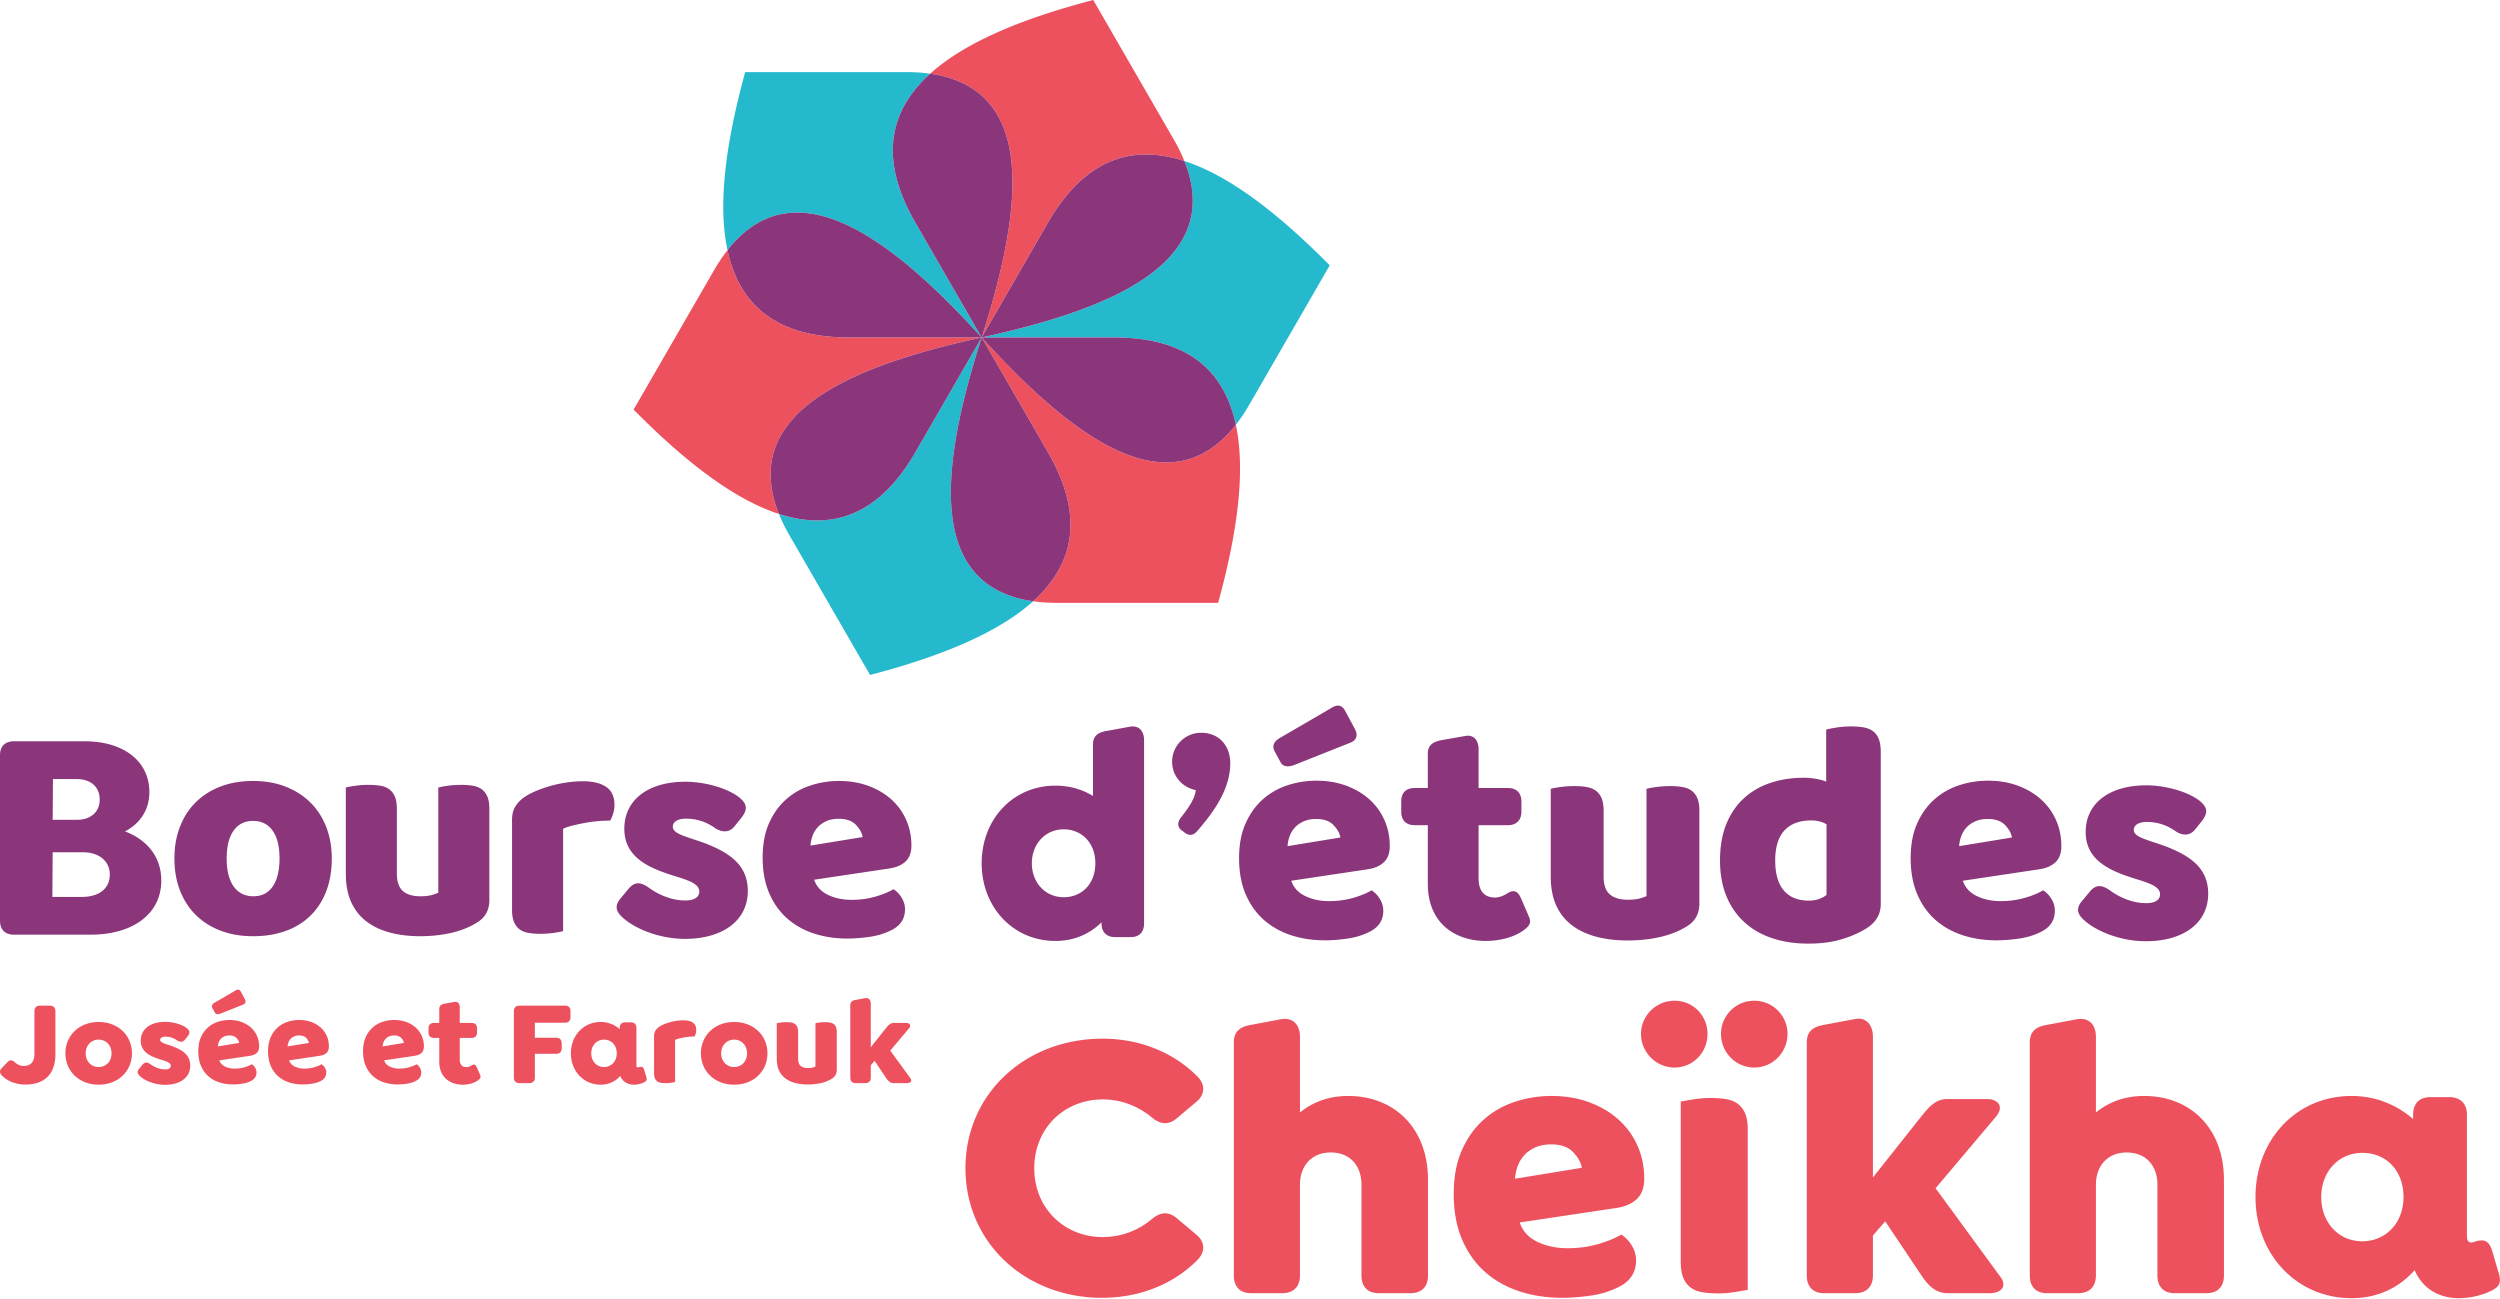
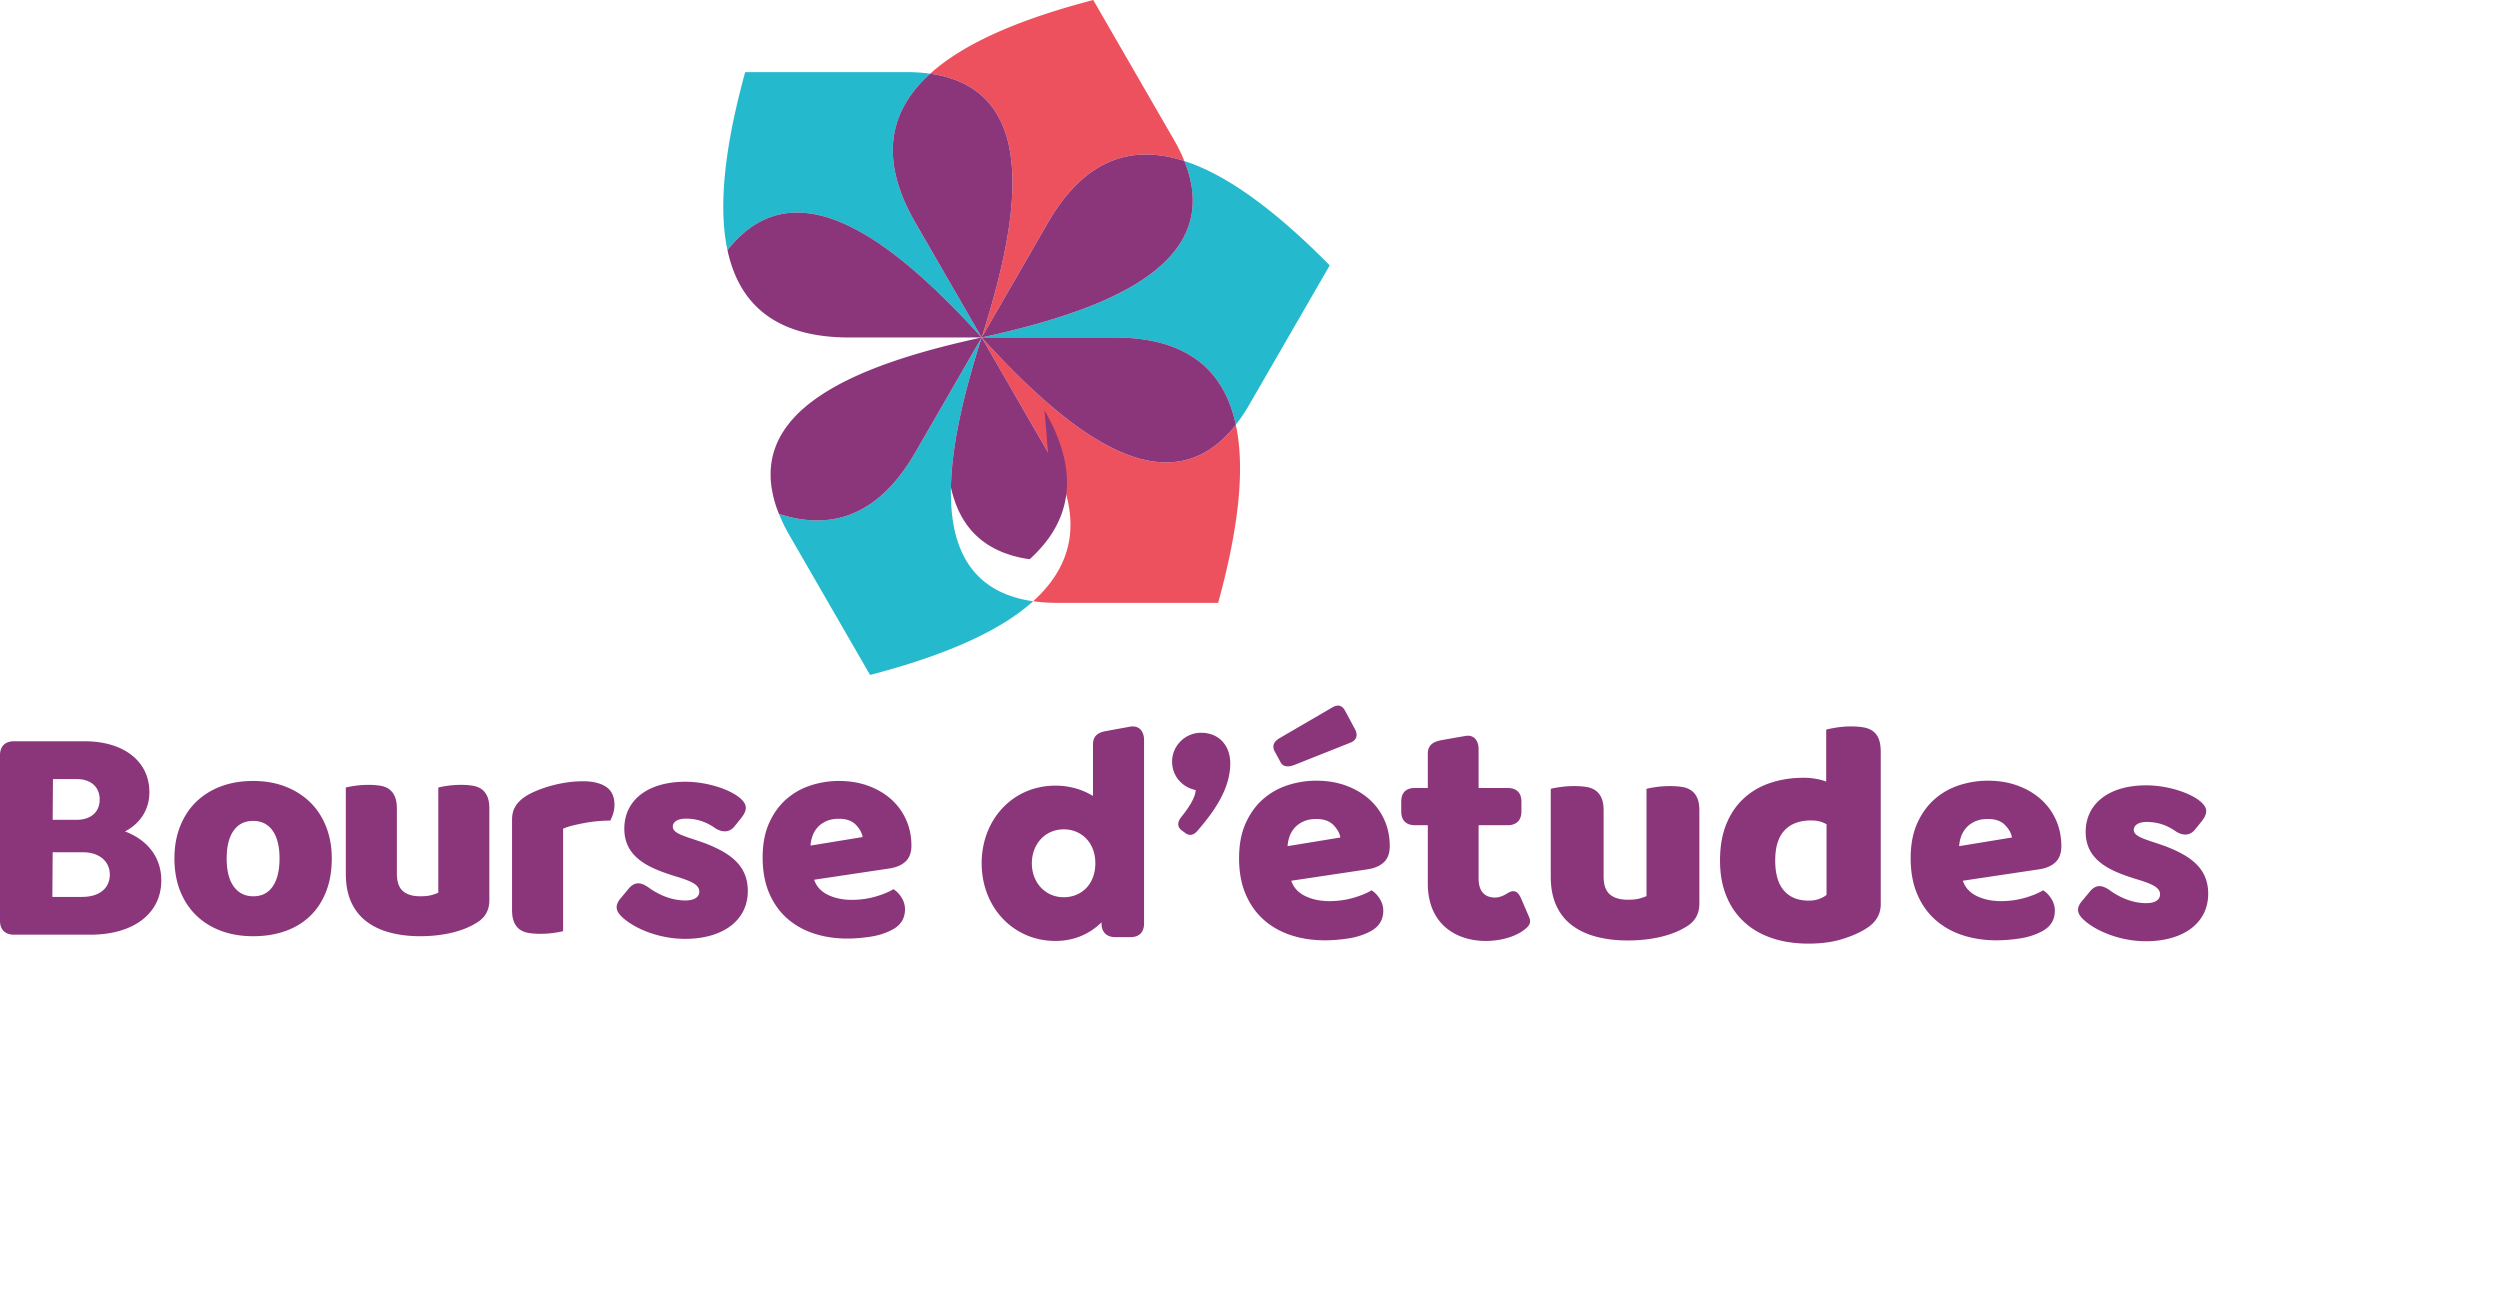
<svg xmlns="http://www.w3.org/2000/svg" viewBox="0 0 1441 749" fill-rule="evenodd" clip-rule="evenodd" stroke-linejoin="round" stroke-miterlimit="2">
  <path d="M422.39 140.499a67.174 67.174 0 013.984-4.128c.45-.428.905-.789 1.35-1.194.911-.817 1.822-1.634 2.744-2.361.544-.434 1.1-.806 1.65-1.212.839-.616 1.683-1.233 2.533-1.783.595-.383 1.2-.717 1.8-1.067.828-.483 1.65-.961 2.484-1.383.627-.317 1.255-.594 1.883-.878a44.819 44.819 0 012.494-1.055 52.835 52.835 0 011.934-.672 45.878 45.878 0 012.522-.75 48.285 48.285 0 011.972-.473c.85-.183 1.706-.333 2.567-.466.667-.1 1.328-.2 2-.273.867-.094 1.744-.15 2.617-.194.666-.033 1.333-.078 2-.083.9-.006 1.805.027 2.711.072.655.028 1.305.039 1.966.094.95.073 1.911.206 2.867.334.622.083 1.233.144 1.856.25 1.088.177 2.188.422 3.283.666.5.111.994.189 1.489.317 1.583.389 3.172.839 4.766 1.35.495.161.995.361 1.489.528 1.111.383 2.228.766 3.35 1.205.7.278 1.411.595 2.117.889.911.384 1.828.761 2.75 1.184.767.35 1.539.738 2.311 1.116.861.417 1.717.828 2.572 1.272.806.417 1.611.862 2.417 1.3.828.462 1.661.917 2.494 1.395.828.478 1.656.978 2.489 1.478.8.489 1.6.977 2.4 1.483a163.088 163.088 0 014.906 3.222c.878.6 1.755 1.206 2.633 1.828.75.528 1.495 1.072 2.245 1.617.905.666 1.816 1.333 2.727 2.022.695.528 1.389 1.067 2.089 1.605.956.739 1.906 1.478 2.861 2.239.628.5 1.245 1.017 1.873 1.523 1.016.833 2.044 1.666 3.061 2.527.478.4.955.817 1.428 1.223 7.311 6.238 14.555 13.044 21.638 20.155l.406.406a452.458 452.458 0 014.05 4.133c.183.189.367.372.55.561a566.82 566.82 0 014 4.183c.172.178.344.362.517.539a581.348 581.348 0 014.027 4.306l.373.4a649.785 649.785 0 014.194 4.572l-38.255-66.255.005-.006c-21.711-37.644-14.239-65.167 8.572-85.772a99.137 99.137 0 00-3.594-.428c-.245-.022-.472-.061-.717-.083a104.038 104.038 0 00-9.35-.417h.378-93.344a539.298 539.298 0 00-2.562 9.728c-.094.355-.183.705-.272 1.055a417.11 417.11 0 00-2.422 10.089c-6.789 29.928-9.878 58.739-4.944 81.778a70.803 70.803 0 012.727-3.333c.111-.128.228-.25.339-.378" fill="#25b9cd" fill-rule="nonzero" />
-   <path d="M447.325 291.733a67.876 67.876 0 01-1.583-5.517c-.145-.6-.233-1.178-.356-1.767-.255-1.194-.505-2.388-.677-3.555-.1-.683-.15-1.356-.223-2.033-.111-1.034-.227-2.073-.277-3.089-.034-.706-.023-1.395-.028-2.089-.006-.956 0-1.911.05-2.845.033-.694.105-1.383.178-2.066.088-.906.194-1.806.333-2.689a46.96 46.96 0 01.383-2.011c.184-.861.384-1.717.617-2.556a41.435 41.435 0 011.455-4.4c.245-.628.489-1.25.762-1.867.355-.8.744-1.588 1.144-2.372.3-.589.594-1.183.928-1.766a47.6 47.6 0 011.411-2.317c.355-.55.689-1.111 1.067-1.65a51.85 51.85 0 011.727-2.322c.378-.495.739-.995 1.139-1.484.7-.85 1.461-1.677 2.222-2.511.345-.372.662-.761 1.017-1.128a72.858 72.858 0 013.556-3.455c.383-.345.805-.678 1.2-1.017a84.793 84.793 0 012.716-2.305c.589-.467 1.217-.923 1.828-1.384.789-.6 1.578-1.205 2.4-1.794.689-.489 1.411-.967 2.122-1.445.789-.533 1.578-1.072 2.395-1.588a94.032 94.032 0 012.328-1.439c.811-.495 1.622-.984 2.455-1.467.828-.478 1.678-.944 2.528-1.417.817-.45 1.639-.9 2.478-1.339.9-.472 1.816-.938 2.739-1.4.822-.416 1.661-.827 2.505-1.233.961-.461 1.922-.922 2.9-1.367.833-.383 1.678-.761 2.528-1.138 1.028-.45 2.061-.906 3.111-1.35.806-.339 1.622-.673 2.433-1.006 1.117-.456 2.239-.911 3.373-1.361.744-.289 1.5-.572 2.255-.856 1.233-.466 2.461-.939 3.717-1.389.583-.216 1.183-.422 1.772-.627 9.056-3.217 18.572-6.084 28.278-8.661.183-.045.366-.1.55-.15 1.866-.489 3.733-.967 5.605-1.439.256-.067.511-.134.761-.195 1.873-.466 3.745-.928 5.623-1.378a693.854 693.854 0 016.472-1.511c.178-.039.355-.077.533-.122 2.011-.455 4.022-.9 6.034-1.339.005 0 .011-.005.022-.005H489.32c-43.456-.028-63.556-20.261-69.995-50.311a93.154 93.154 0 00-2.166 2.894c-.145.206-.289.378-.434.578a104.587 104.587 0 00-5.033 7.889l.189-.328-46.672 80.844c2.366 2.389 4.75 4.75 7.144 7.084.261.25.517.511.778.761 2.494 2.422 5 4.805 7.522 7.139 22.528 20.839 45.933 37.922 68.35 45.172a82.317 82.317 0 01-1.522-4.028c-.056-.161-.1-.322-.156-.483" fill="#ed515e" fill-rule="nonzero" />
  <path d="M489.32 194.52h76.511l-.016-.017a838.626 838.626 0 00-4.178-4.55c-.128-.133-.25-.272-.372-.405a1013.888 1013.888 0 00-4.034-4.306c-.172-.178-.339-.361-.511-.539a717.95 717.95 0 00-4-4.183c-.183-.183-.366-.372-.55-.561a395.681 395.681 0 00-4.055-4.133l-.4-.4c-7.089-7.117-14.328-13.923-21.639-20.162-.478-.405-.95-.822-1.428-1.222-1.022-.861-2.044-1.689-3.067-2.528-.622-.505-1.244-1.022-1.866-1.516-.956-.767-1.911-1.506-2.861-2.245-.7-.539-1.395-1.077-2.095-1.605a147.11 147.11 0 00-2.728-2.017c-.744-.55-1.494-1.089-2.239-1.622a189.88 189.88 0 00-7.538-5.05c-.8-.506-1.6-.995-2.4-1.478a123.715 123.715 0 00-2.495-1.483c-.828-.478-1.661-.934-2.494-1.389-.806-.445-1.606-.889-2.411-1.306-.862-.444-1.717-.855-2.573-1.272-.772-.378-1.544-.761-2.316-1.117-.917-.422-1.834-.794-2.75-1.183-.706-.294-1.411-.611-2.111-.889a83.638 83.638 0 00-3.356-1.205c-.494-.167-.989-.367-1.483-.528a74.876 74.876 0 00-4.767-1.35c-.5-.122-.994-.206-1.489-.317-1.094-.244-2.194-.489-3.283-.666-.622-.106-1.239-.162-1.856-.245-.961-.128-1.916-.261-2.872-.339-.656-.055-1.311-.066-1.961-.094a44.108 44.108 0 00-2.717-.067c-.666.006-1.328.045-1.994.078a40.956 40.956 0 00-4.622.467c-.856.133-1.712.288-2.562.466-.661.145-1.316.3-1.977.472-.839.223-1.684.478-2.517.75-.65.212-1.294.434-1.939.678-.833.317-1.667.678-2.494 1.05-.628.284-1.256.561-1.878.878-.833.422-1.661.9-2.483 1.383-.606.35-1.206.689-1.8 1.067-.856.55-1.695 1.167-2.539 1.789-.55.4-1.106.772-1.65 1.205-.923.734-1.828 1.545-2.739 2.362-.45.405-.906.766-1.35 1.194a65.729 65.729 0 00-3.984 4.128l-.344.378a76.954 76.954 0 00-2.722 3.333c6.439 30.055 26.539 50.289 69.994 50.311" fill="#8b357b" fill-rule="nonzero" />
  <path d="M590.764 345.754a65.924 65.924 0 01-5.572-1.388c-.589-.167-1.133-.384-1.706-.573-1.161-.377-2.322-.755-3.416-1.189-.645-.261-1.245-.55-1.873-.827-.95-.417-1.911-.839-2.811-1.306-.627-.322-1.222-.678-1.827-1.022a47.63 47.63 0 01-2.439-1.461c-.584-.384-1.139-.784-1.7-1.184a46.21 46.21 0 01-2.156-1.638 41.068 41.068 0 01-1.555-1.339 43.464 43.464 0 01-3.306-3.284 43.596 43.596 0 01-1.683-1.983 47.932 47.932 0 01-1.234-1.594 49.666 49.666 0 01-1.483-2.178c-.361-.556-.728-1.111-1.067-1.684a46.782 46.782 0 01-1.3-2.383c-.3-.583-.616-1.155-.9-1.75-.405-.867-.772-1.761-1.144-2.655-.233-.578-.495-1.139-.711-1.728-.389-1.034-.728-2.106-1.061-3.178-.156-.489-.334-.956-.478-1.45a71.308 71.308 0 01-1.206-4.8c-.111-.511-.189-1.039-.289-1.55a86.314 86.314 0 01-.633-3.511c-.111-.745-.189-1.511-.289-2.272-.122-.984-.255-1.967-.35-2.973-.078-.844-.128-1.705-.189-2.561-.066-.955-.139-1.9-.183-2.866-.039-.906-.061-1.823-.078-2.739-.022-.95-.044-1.9-.044-2.861 0-.956.016-1.923.039-2.895.016-.933.039-1.872.077-2.816a208.756 208.756 0 01.339-5.862c.084-1.061.167-2.122.267-3.194.089-.917.183-1.833.283-2.756.123-1.116.245-2.238.384-3.366.105-.867.227-1.745.344-2.617.167-1.194.328-2.389.511-3.6.122-.789.256-1.583.384-2.378.211-1.3.422-2.6.655-3.916.111-.611.233-1.234.345-1.845 1.744-9.455 4.016-19.128 6.638-28.822.05-.183.095-.367.145-.55a527.439 527.439 0 011.555-5.578c.073-.25.139-.505.212-.755.533-1.85 1.072-3.706 1.622-5.556.072-.239.139-.478.211-.717a494.513 494.513 0 011.717-5.644c.05-.172.105-.344.161-.522a605.687 605.687 0 011.855-5.895c0-.005 0-.016.006-.022l-38.256 66.256h-.005c-21.745 37.627-49.317 44.916-78.567 35.466.45 1.1.917 2.206 1.428 3.328.105.222.178.439.283.661 1.256 2.7 2.678 5.467 4.317 8.3l-.189-.328 46.672 80.845a576.712 576.712 0 009.706-2.645c.35-.1.7-.194 1.05-.294 3.344-.95 6.666-1.928 9.95-2.944 29.311-9.089 55.805-20.817 73.289-36.612a73.92 73.92 0 01-4.25-.694c-.167-.033-.328-.072-.495-.106" fill="#25b9cd" fill-rule="nonzero" />
  <path d="M527.572 260.779h.006l38.25-66.255h-.022c-2.006.439-4.017.889-6.028 1.344-.183.039-.361.084-.539.123-1.917.438-3.828.883-5.744 1.338-.239.056-.484.117-.728.173-1.872.45-3.75.905-5.617 1.372a458.816 458.816 0 00-6.366 1.639c-.189.05-.367.1-.55.15-9.706 2.578-19.223 5.444-28.278 8.661-.595.205-1.189.411-1.778.622-1.25.456-2.483.922-3.717 1.395-.75.283-1.505.566-2.25.855-1.139.445-2.255.9-3.372 1.361-.817.334-1.633.667-2.439 1.006-1.05.439-2.083.894-3.111 1.35-.844.378-1.689.75-2.522 1.133a173.422 173.422 0 00-5.411 2.606c-.922.455-1.834.927-2.734 1.4-.838.439-1.661.889-2.483 1.339-.85.466-1.694.938-2.528 1.416-.827.478-1.639.972-2.45 1.467-.783.472-1.572.95-2.333 1.439-.817.516-1.6 1.05-2.389 1.583-.717.483-1.433.961-2.122 1.45-.828.583-1.611 1.189-2.4 1.789-.611.467-1.239.917-1.828 1.389-.944.75-1.833 1.528-2.722 2.3-.395.344-.811.678-1.2 1.022a75.174 75.174 0 00-3.556 3.45c-.355.372-.672.761-1.016 1.133-.761.828-1.517 1.656-2.223 2.512-.4.483-.755.988-1.138 1.483-.589.767-1.184 1.533-1.728 2.317-.372.538-.711 1.1-1.061 1.655a49.135 49.135 0 00-1.417 2.311 45.303 45.303 0 00-.928 1.772c-.4.784-.789 1.567-1.139 2.367a48.831 48.831 0 00-.766 1.867 43.198 43.198 0 00-1.456 4.4 43.759 43.759 0 00-.611 2.555 40.763 40.763 0 00-.383 2.017 41.91 41.91 0 00-.339 2.689c-.067.683-.139 1.367-.178 2.067-.05.933-.05 1.888-.044 2.844.005.694-.006 1.383.027 2.089.05 1.011.161 2.05.273 3.089.077.678.122 1.344.222 2.033.172 1.167.428 2.361.678 3.556.122.589.211 1.166.355 1.761a69.873 69.873 0 001.583 5.522c.056.161.106.322.162.483.45 1.323.966 2.667 1.522 4.023 29.244 9.455 56.816 2.161 78.566-35.462" fill="#8b357b" fill-rule="nonzero" />
  <path d="M709.269 248.545a69.06 69.06 0 01-3.984 4.133c-.45.423-.905.784-1.35 1.189-.911.817-1.816 1.628-2.744 2.361-.545.434-1.1.806-1.65 1.211-.839.617-1.684 1.234-2.534 1.784-.594.383-1.2.716-1.8 1.066-.827.484-1.65.962-2.483 1.384-.628.316-1.255.594-1.883.878a44.53 44.53 0 01-2.495 1.055c-.639.239-1.289.461-1.933.672a41.89 41.89 0 01-2.522.75c-.656.173-1.311.328-1.972.473-.85.183-1.706.333-2.567.466-.667.1-1.328.2-2 .272-.867.095-1.745.15-2.617.195-.666.033-1.328.072-2 .083-.9.006-1.805-.033-2.711-.072-.655-.028-1.305-.039-1.967-.094a56.547 56.547 0 01-2.866-.334c-.622-.083-1.234-.144-1.856-.25-1.089-.178-2.189-.422-3.283-.666-.5-.112-.995-.195-1.489-.317a71.72 71.72 0 01-4.767-1.35c-.494-.161-.994-.361-1.483-.528a85.22 85.22 0 01-3.356-1.205c-.705-.278-1.411-.595-2.116-.889-.911-.384-1.828-.761-2.75-1.184-.767-.35-1.545-.739-2.311-1.116-.861-.417-1.717-.828-2.578-1.273-.8-.416-1.606-.861-2.411-1.305-.828-.45-1.661-.911-2.495-1.389-.827-.478-1.655-.978-2.489-1.483-.8-.484-1.6-.973-2.4-1.478-.861-.545-1.722-1.1-2.583-1.667-.772-.505-1.544-1.028-2.322-1.555-.878-.6-1.756-1.206-2.633-1.828-.75-.533-1.495-1.072-2.245-1.617-.905-.666-1.817-1.333-2.728-2.022-.694-.522-1.394-1.067-2.089-1.606a251.319 251.319 0 01-2.861-2.238c-.622-.5-1.244-1.017-1.872-1.523-1.017-.833-2.039-1.666-3.061-2.527-.478-.4-.956-.817-1.428-1.223-7.311-6.233-14.555-13.044-21.639-20.155-.139-.139-.272-.267-.405-.406a452.458 452.458 0 01-4.05-4.133c-.184-.189-.367-.372-.55-.561a482.37 482.37 0 01-4-4.184 492.246 492.246 0 01-4.545-4.844c-.122-.133-.25-.267-.372-.406a802.825 802.825 0 01-4.178-4.55l-.016-.016 38.255 66.255-.005.006c21.711 37.644 14.239 65.167-8.573 85.767 1.178.166 2.373.311 3.595.433.244.022.472.061.717.083 2.966.267 6.072.417 9.344.417h-.372 93.344a587.32 587.32 0 002.567-9.728c.083-.355.178-.705.267-1.061.85-3.367 1.666-6.733 2.422-10.083 6.789-29.928 9.878-58.739 4.944-81.778a72.809 72.809 0 01-2.728 3.333c-.111.128-.227.25-.338.378" fill="#ed515e" fill-rule="nonzero" />
-   <path d="M604.082 260.782l-38.25-66.261c-.005.006-.005.017-.011.022a832.422 832.422 0 00-1.85 5.895c-.055.178-.111.35-.166.522a654.318 654.318 0 00-1.711 5.644c-.073.239-.139.478-.212.717-.55 1.85-1.094 3.706-1.622 5.556-.072.25-.139.505-.211.755a504.507 504.507 0 00-1.555 5.578c-.05.183-.095.367-.145.55-2.622 9.694-4.894 19.367-6.639 28.822-.116.611-.239 1.234-.344 1.845-.234 1.316-.445 2.616-.656 3.916-.128.795-.261 1.589-.383 2.378-.183 1.211-.345 2.406-.511 3.6-.117.872-.239 1.75-.345 2.617-.139 1.128-.266 2.25-.389 3.372-.094.917-.194 1.833-.277 2.75a160.962 160.962 0 00-.45 5.983 149.5 149.5 0 00-.156 3.073 121.98 121.98 0 00-.078 2.816c-.022.972-.039 1.939-.039 2.895 0 .961.023 1.911.045 2.861.017.916.039 1.833.078 2.739.044.966.111 1.911.177 2.866.062.856.117 1.717.195 2.561.094 1.006.228 1.989.35 2.973.094.761.178 1.527.289 2.277.183 1.189.405 2.345.633 3.506.1.511.178 1.039.283 1.55a75.129 75.129 0 001.212 4.8c.144.494.322.961.472 1.45.339 1.072.678 2.144 1.066 3.178.217.589.478 1.15.712 1.728.366.894.733 1.788 1.144 2.655.283.595.594 1.167.9 1.75.417.806.839 1.606 1.3 2.383.339.573.706 1.128 1.067 1.684a45.45 45.45 0 001.477 2.178c.4.538.817 1.066 1.239 1.594.545.678 1.1 1.339 1.684 1.983.45.506.916.995 1.394 1.478a46.022 46.022 0 001.911 1.806 46.2 46.2 0 001.55 1.339 46.361 46.361 0 002.161 1.638c.561.4 1.117.8 1.7 1.184.784.511 1.611.989 2.439 1.461.606.35 1.2.7 1.828 1.022.9.467 1.856.889 2.811 1.306.622.277 1.228.572 1.872.827 1.095.434 2.256.812 3.417 1.195.572.183 1.117.4 1.706.572 1.783.522 3.633.989 5.572 1.383.166.034.328.073.494.106 1.372.272 2.795.494 4.25.694 22.811-20.6 30.278-48.127 8.572-85.772" fill="#8b357b" fill-rule="nonzero" />
+   <path d="M604.082 260.782l-38.25-66.261c-.005.006-.005.017-.011.022a832.422 832.422 0 00-1.85 5.895c-.055.178-.111.35-.166.522a654.318 654.318 0 00-1.711 5.644c-.073.239-.139.478-.212.717-.55 1.85-1.094 3.706-1.622 5.556-.072.25-.139.505-.211.755a504.507 504.507 0 00-1.555 5.578c-.05.183-.095.367-.145.55-2.622 9.694-4.894 19.367-6.639 28.822-.116.611-.239 1.234-.344 1.845-.234 1.316-.445 2.616-.656 3.916-.128.795-.261 1.589-.383 2.378-.183 1.211-.345 2.406-.511 3.6-.117.872-.239 1.75-.345 2.617-.139 1.128-.266 2.25-.389 3.372-.094.917-.194 1.833-.277 2.75a160.962 160.962 0 00-.45 5.983 149.5 149.5 0 00-.156 3.073 121.98 121.98 0 00-.078 2.816a75.129 75.129 0 001.212 4.8c.144.494.322.961.472 1.45.339 1.072.678 2.144 1.066 3.178.217.589.478 1.15.712 1.728.366.894.733 1.788 1.144 2.655.283.595.594 1.167.9 1.75.417.806.839 1.606 1.3 2.383.339.573.706 1.128 1.067 1.684a45.45 45.45 0 001.477 2.178c.4.538.817 1.066 1.239 1.594.545.678 1.1 1.339 1.684 1.983.45.506.916.995 1.394 1.478a46.022 46.022 0 001.911 1.806 46.2 46.2 0 001.55 1.339 46.361 46.361 0 002.161 1.638c.561.4 1.117.8 1.7 1.184.784.511 1.611.989 2.439 1.461.606.35 1.2.7 1.828 1.022.9.467 1.856.889 2.811 1.306.622.277 1.228.572 1.872.827 1.095.434 2.256.812 3.417 1.195.572.183 1.117.4 1.706.572 1.783.522 3.633.989 5.572 1.383.166.034.328.073.494.106 1.372.272 2.795.494 4.25.694 22.811-20.6 30.278-48.127 8.572-85.772" fill="#8b357b" fill-rule="nonzero" />
  <path d="M759.308 145.874l-.778-.767a451.573 451.573 0 00-7.528-7.139c-22.522-20.839-45.927-37.922-68.35-45.166a74.758 74.758 0 011.528 4.027c.05.162.1.317.156.484a67.284 67.284 0 011.583 5.516c.145.595.233 1.173.356 1.762.255 1.2.505 2.394.677 3.555.1.689.145 1.356.223 2.033.111 1.039.227 2.078.272 3.089.039.706.028 1.4.028 2.095a48.74 48.74 0 01-.045 2.844c-.039.695-.111 1.378-.178 2.067-.088.9-.194 1.8-.338 2.683-.112.684-.239 1.35-.378 2.017a43.436 43.436 0 01-.617 2.555 42.911 42.911 0 01-1.455 4.4c-.245.628-.489 1.25-.762 1.867-.355.8-.744 1.583-1.144 2.367-.3.594-.6 1.189-.928 1.772-.439.783-.928 1.55-1.416 2.317-.35.55-.689 1.111-1.062 1.655-.544.784-1.138 1.55-1.727 2.317-.384.489-.739.994-1.139 1.478a63.439 63.439 0 01-2.222 2.511c-.345.378-.662.761-1.017 1.133a69.667 69.667 0 01-3.556 3.45c-.389.35-.805.678-1.2 1.022a78.664 78.664 0 01-2.716 2.3c-.595.473-1.223.928-1.828 1.389-.795.6-1.578 1.206-2.4 1.789-.695.495-1.411.967-2.128 1.45-.789.533-1.572 1.067-2.389 1.589-.761.489-1.55.961-2.333 1.439-.811.489-1.622.983-2.45 1.467-.833.477-1.678.944-2.528 1.411-.822.455-1.644.9-2.483 1.344-.9.472-1.811.939-2.734 1.4-.827.417-1.661.828-2.505 1.233-.961.462-1.928.917-2.906 1.367-.833.383-1.672.761-2.522 1.133a193.98 193.98 0 01-3.111 1.356c-.806.339-1.622.672-2.439 1.006-1.117.455-2.233.911-3.372 1.355-.745.295-1.5.572-2.25.856-1.233.472-2.467.939-3.717 1.394-.589.211-1.183.417-1.772.628-9.061 3.211-18.578 6.078-28.283 8.655l-.545.15c-1.866.495-3.733.973-5.605 1.445-.256.061-.511.128-.767.194-1.867.467-3.744.923-5.617 1.373-.244.061-.489.116-.727.177-1.917.45-3.828.9-5.745 1.334-.178.039-.355.083-.533.122-2.017.455-4.028.905-6.034 1.344-.005 0-.016 0-.022.006h76.506c43.461.022 63.561 20.255 70 50.311a94.7 94.7 0 002.166-2.9c.145-.2.289-.372.434-.578a104.06 104.06 0 005.028-7.883l-.184.322 46.672-80.839a567.166 567.166 0 00-7.144-7.083" fill="#25b9cd" fill-rule="nonzero" />
  <path d="M642.339 194.524h-76.512l.017.017a767.16 767.16 0 004.178 4.55c.128.139.25.267.372.406a956.28 956.28 0 004.033 4.305 658.12 658.12 0 004.512 4.722c.183.184.366.373.55.562a478.788 478.788 0 004.455 4.533c7.089 7.117 14.328 13.922 21.639 20.161.478.406.956.822 1.428 1.222 1.022.856 2.044 1.689 3.066 2.522.623.512 1.245 1.023 1.867 1.523.956.761 1.911 1.505 2.867 2.244.694.539 1.389 1.078 2.089 1.606.905.683 1.816 1.355 2.727 2.016.745.55 1.495 1.089 2.239 1.623a189.854 189.854 0 007.539 5.05c.8.505 1.6.994 2.4 1.477.834.506 1.661 1 2.495 1.484.833.477 1.661.933 2.494 1.389.806.444 1.611.888 2.411 1.3.861.45 1.717.861 2.572 1.277.773.378 1.545.761 2.317 1.117.917.417 1.833.794 2.75 1.183.706.295 1.411.611 2.111.889 1.122.439 2.239.822 3.356 1.206.494.166.989.366 1.483.522a68.19 68.19 0 004.767 1.356c.5.122.994.205 1.489.316 1.094.245 2.194.484 3.283.667.622.105 1.239.161 1.856.244a50.67 50.67 0 002.872.339c.655.056 1.311.067 1.961.095.905.039 1.817.077 2.717.066.666-.005 1.327-.044 1.994-.083.878-.044 1.75-.1 2.622-.189a48.769 48.769 0 002-.278 39.497 39.497 0 002.561-.461 48.972 48.972 0 001.978-.478 41.67 41.67 0 002.517-.744c.65-.211 1.294-.433 1.939-.678a45.588 45.588 0 002.494-1.05c.628-.283 1.256-.561 1.878-.878a49.62 49.62 0 002.483-1.383c.606-.35 1.206-.689 1.8-1.067.856-.555 1.695-1.172 2.539-1.788.55-.4 1.106-.778 1.65-1.206.922-.733 1.828-1.544 2.739-2.361.45-.406.906-.767 1.35-1.195a67.378 67.378 0 003.983-4.127c.117-.134.234-.25.345-.378a78.328 78.328 0 002.722-3.333c-6.439-30.056-26.539-50.289-69.994-50.312" fill="#8b357b" fill-rule="nonzero" />
  <path d="M540.895 43.289c1.939.394 3.789.861 5.572 1.389.589.172 1.133.383 1.705.572 1.162.378 2.323.756 3.417 1.189.645.261 1.245.55 1.872.828.956.422 1.906.839 2.811 1.305.628.322 1.223.678 1.828 1.022.828.473 1.656.95 2.439 1.462.583.383 1.139.783 1.7 1.188a42.319 42.319 0 012.156 1.634c.533.433 1.05.883 1.555 1.339a41.966 41.966 0 011.906 1.811c.478.478.944.966 1.4 1.472a47.131 47.131 0 011.683 1.983c.422.528.839 1.056 1.233 1.6a45.429 45.429 0 011.484 2.173c.361.555.728 1.111 1.066 1.683.462.778.878 1.583 1.3 2.383.3.584.617 1.156.9 1.75.406.867.773 1.761 1.139 2.656.239.578.495 1.139.717 1.728a58.548 58.548 0 011.061 3.177c.156.489.333.956.478 1.45.45 1.561.855 3.167 1.205 4.806.112.505.189 1.033.289 1.544a86.31 86.31 0 01.634 3.511c.111.745.189 1.512.289 2.273.122.989.25 1.966.35 2.977.077.839.127 1.7.188 2.562.067.95.139 1.894.184 2.861.039.905.055 1.827.078 2.739.022.95.044 1.9.044 2.861 0 .955-.017 1.922-.039 2.894-.017.933-.044 1.872-.078 2.822a198.101 198.101 0 01-.339 5.856c-.083 1.061-.166 2.122-.272 3.194-.083.917-.178 1.834-.278 2.756-.122 1.117-.244 2.239-.383 3.372-.105.861-.228 1.739-.35 2.611a225.16 225.16 0 01-.505 3.6c-.123.789-.256 1.584-.384 2.378-.211 1.3-.422 2.606-.655 3.917-.106.616-.234 1.233-.345 1.85-1.744 9.45-4.016 19.122-6.639 28.816-.05.184-.1.367-.144.55a527.512 527.512 0 01-1.556 5.578c-.072.25-.139.506-.211.756a684.068 684.068 0 01-1.622 5.555c-.072.239-.139.478-.211.717-.567 1.883-1.133 3.767-1.717 5.644-.05.173-.105.345-.161.523a634.269 634.269 0 01-1.855 5.894c0 .006-.006.017-.006.022l38.256-66.255c21.75-37.628 49.322-44.917 78.566-35.467a85.851 85.851 0 00-1.422-3.322c-.106-.228-.178-.439-.283-.667a105.834 105.834 0 00-4.317-8.3l.189.328L630.145 0c-3.256.85-6.489 1.733-9.706 2.639-.35.1-.705.194-1.05.294-3.344.95-6.667 1.928-9.95 2.945-29.311 9.089-55.805 20.816-73.289 36.611 1.45.2 2.878.422 4.25.694.167.034.328.073.495.106" fill="#ed515e" fill-rule="nonzero" />
  <path d="M527.577 128.261l38.25 66.261c.005-.005.005-.016.011-.022a832.134 832.134 0 001.85-5.894l.167-.523c.577-1.877 1.15-3.761 1.711-5.644.072-.239.139-.478.211-.717a528.6 528.6 0 001.622-5.555c.072-.25.139-.506.211-.756.528-1.861 1.05-3.717 1.556-5.578.05-.183.094-.366.144-.55 2.622-9.694 4.895-19.366 6.639-28.816.117-.617.239-1.239.345-1.85.233-1.311.444-2.617.655-3.917.128-.794.261-1.589.383-2.378.184-1.211.345-2.405.512-3.6.116-.872.238-1.75.344-2.611.139-1.133.267-2.255.383-3.378.1-.916.195-1.833.284-2.75.1-1.072.183-2.133.266-3.194.067-.933.134-1.867.184-2.789.061-1.033.116-2.056.155-3.072.039-.945.061-1.884.078-2.817.022-.972.039-1.939.039-2.894 0-.961-.022-1.911-.045-2.861-.016-.912-.038-1.834-.077-2.739a96.042 96.042 0 00-.184-2.867 90.517 90.517 0 00-.189-2.556c-.094-1.011-.227-1.988-.35-2.977-.1-.761-.177-1.528-.288-2.278a87.649 87.649 0 00-.634-3.506c-.1-.511-.178-1.039-.289-1.544a70.582 70.582 0 00-1.205-4.806c-.145-.494-.322-.961-.472-1.45-.339-1.072-.678-2.144-1.067-3.177-.217-.589-.478-1.15-.711-1.728a54.165 54.165 0 00-1.145-2.656c-.283-.594-.6-1.166-.9-1.75-.416-.8-.839-1.605-1.3-2.383-.339-.572-.705-1.128-1.066-1.683a42.5 42.5 0 00-1.478-2.173c-.4-.544-.817-1.072-1.239-1.6a47.131 47.131 0 00-1.683-1.983 45.487 45.487 0 00-1.4-1.478 45.451 45.451 0 00-1.906-1.805 39.325 39.325 0 00-1.555-1.339 39.817 39.817 0 00-2.156-1.634 46.808 46.808 0 00-1.7-1.188 47.642 47.642 0 00-2.439-1.462c-.605-.344-1.2-.7-1.828-1.022-.9-.466-1.855-.889-2.811-1.305-.622-.278-1.228-.567-1.872-.828-1.094-.433-2.256-.811-3.417-1.195-.572-.183-1.116-.394-1.705-.572a68.115 68.115 0 00-5.572-1.383c-.167-.033-.328-.072-.495-.106a73.074 73.074 0 00-4.25-.694c-22.811 20.6-30.278 48.128-8.572 85.772M604.086 128.264l-38.255 66.261c.005-.006.011-.006.022-.006a771.48 771.48 0 006.028-1.344c.183-.039.361-.083.539-.122 1.916-.439 3.827-.884 5.744-1.339.239-.056.483-.117.728-.172 1.872-.45 3.75-.906 5.617-1.373.255-.066.511-.133.761-.194 1.877-.472 3.744-.95 5.605-1.444.189-.05.367-.1.55-.15 9.706-2.578 19.222-5.445 28.278-8.662.589-.205 1.189-.411 1.778-.622 1.25-.455 2.483-.922 3.716-1.394.75-.284 1.506-.567 2.25-.856 1.139-.444 2.256-.9 3.373-1.361.816-.328 1.633-.661 2.439-1a203.4 203.4 0 003.111-1.355c.844-.378 1.689-.75 2.522-1.134a177.24 177.24 0 008.144-4.005 122.46 122.46 0 002.484-1.339c.85-.467 1.694-.939 2.527-1.417.828-.478 1.639-.972 2.45-1.461.784-.478 1.573-.956 2.334-1.439.816-.522 1.6-1.055 2.389-1.589.711-.483 1.433-.955 2.127-1.45.823-.583 1.606-1.189 2.4-1.789.606-.461 1.234-.916 1.823-1.389.944-.75 1.833-1.527 2.722-2.3.394-.344.811-.677 1.2-1.022a74.67 74.67 0 003.555-3.45c.356-.372.673-.755 1.017-1.133.756-.828 1.517-1.656 2.217-2.511.405-.484.761-.989 1.144-1.484.589-.766 1.184-1.533 1.728-2.316.372-.539.711-1.1 1.061-1.65.489-.767.972-1.534 1.417-2.317.328-.583.622-1.178.928-1.772.4-.783.788-1.567 1.144-2.367.267-.616.517-1.244.761-1.866a43.229 43.229 0 001.456-4.4c.227-.845.433-1.695.611-2.556.139-.667.272-1.339.383-2.017.145-.883.25-1.783.339-2.683.067-.689.139-1.372.178-2.067.05-.939.05-1.894.044-2.85 0-.694.006-1.383-.028-2.089-.05-1.011-.161-2.05-.272-3.088-.078-.678-.122-1.345-.222-2.034-.172-1.166-.428-2.361-.678-3.555-.122-.589-.211-1.167-.355-1.761a69.365 69.365 0 00-1.584-5.523 13.008 13.008 0 01-.155-.483 77.147 77.147 0 00-1.528-4.022c-29.244-9.456-56.817-2.161-78.567 35.461" fill="#8b357b" fill-rule="nonzero" />
-   <path d="M556.487 673.374c0-42.767 34.35-74.683 79.117-74.683 21.495 0 40.772 7.983 54.289 21.5 4.878 4.65 4.878 10.416 0 14.622l-11.3 9.533c-4.878 4.211-9.528 3.983-14.628-.222-7.755-6.428-17.505-10.417-28.361-10.417-22.161 0-39.45 16.622-39.45 39.667 0 23.05 17.289 39.667 39.45 39.667a43.731 43.731 0 0028.361-10.412c5.1-4.211 9.75-4.433 14.628-.222l11.3 9.528c4.878 4.211 4.878 9.972 0 14.622-13.517 13.522-32.794 21.5-54.733 21.5-44.323 0-78.673-31.911-78.673-74.683M823.094 680.024v55.178c0 6.428-3.544 10.195-10.194 10.195h-18.173c-6.427 0-9.972-3.767-9.972-10.195v-52.3c0-11.078-6.65-18.611-17.728-18.611-10.861 0-17.727 7.533-17.727 18.611v52.3c0 6.428-3.767 10.195-10.195 10.195h-17.95c-6.428 0-9.972-3.767-9.972-10.195V600.908c0-6.422 3.544-9.084 9.972-10.195l17.728-3.322c6.65-.883 10.417 3.545 10.417 10.195v43.655c7.089-5.761 16.177-9.528 27.7-9.528 27.033 0 46.094 18.839 46.094 48.311M1146.92 745.397h-24.16c-6.65 0-10.85-3.767-15.07-9.973l-21.05-31.466-7.09 8.194v23.05c0 6.428-3.77 10.195-10.19 10.195h-17.95c-6.43 0-9.98-3.767-9.98-10.195V600.908c0-6.422 3.55-9.084 9.98-10.195l17.72-3.322c6.65-1.328 10.42 3.545 10.42 10.195v81.111l27.92-35.239c4.88-5.984 8.42-9.972 15.07-9.972h22.6c6.21 0 10.42 3.988 5.32 10.194l-34.79 41.217 36.79 50.305c5.09 6.206.89 10.195-5.54 10.195M1281.88 680.024v55.178c0 6.428-3.54 10.195-10.19 10.195h-18.17c-6.43 0-9.98-3.767-9.98-10.195v-52.3c0-11.078-6.64-18.611-17.72-18.611-10.87 0-17.73 7.533-17.73 18.611v52.3c0 6.428-3.77 10.195-10.2 10.195h-17.95c-6.42 0-9.97-3.767-9.97-10.195V600.908c0-6.422 3.55-9.084 9.97-10.195l17.73-3.322c6.65-.883 10.42 3.545 10.42 10.195v43.655c7.09-5.761 16.18-9.528 27.7-9.528 27.03 0 46.09 18.839 46.09 48.311M1436.35 743.846c-6.65 3.322-13.96 4.427-19.05 4.427-11.75 0-21.06-5.755-25.49-16.172-8.64 9.75-20.83 16.172-36.34 16.172-31.91 0-55.4-25.483-55.4-58.277 0-32.8 23.26-58.284 55.4-58.284 13.96 0 25.92 5.1 35.45 13.295v-2.434c0-6.427 3.55-10.194 9.97-10.194h10.86c6.43 0 10.19 3.767 10.19 10.194v69.361c0 2.217.23 4.212 2.44 4.212 1.55 0 3.33-1.112 5.32-1.112 3.55-.438 5.55 1.778 6.87 6.212l3.55 12.183c2.21 6.428-.23 8.422-3.77 10.417m-50.97-53.85c0-15.512-10.19-25.484-23.71-25.484-13.96 0-23.71 11.078-23.71 25.484 0 14.405 9.75 25.483 23.71 25.483 13.08 0 23.71-10.195 23.71-25.483M900.495 748.056c-8.85 0-17.067-1.239-24.639-3.712-7.584-2.477-14.178-6.188-19.806-11.138s-10.05-11.178-13.278-18.678c-3.227-7.5-4.838-16.278-4.838-26.328 0-9.906 1.611-18.417 4.838-25.544 3.228-7.123 7.462-12.973 12.717-17.55 5.25-4.578 11.25-7.95 18-10.128 6.75-2.172 13.65-3.267 20.706-3.267 7.95 0 15.189 1.206 21.716 3.6 6.528 2.406 12.15 5.711 16.878 9.906 4.728 4.2 8.395 9.227 11.022 15.077 2.623 5.85 3.939 12.228 3.939 19.128 0 5.1-1.428 9-4.278 11.7-2.85 2.706-6.822 4.428-11.922 5.178l-55.583 8.328c1.65 4.944 5.022 8.661 10.128 11.139 5.094 2.472 10.944 3.711 17.55 3.711 6.15 0 11.961-.789 17.444-2.361 5.472-1.578 9.933-3.411 13.389-5.517 2.394 1.5 4.422 3.6 6.072 6.306 1.645 2.7 2.472 5.55 2.472 8.544 0 6.756-3.144 11.778-9.45 15.078-4.805 2.555-10.2 4.278-16.2 5.178-6.005.9-11.627 1.35-16.877 1.35m-6.3-88.434c-3.6 0-6.717.6-9.339 1.795-2.628 1.205-4.767 2.739-6.417 4.616a19.158 19.158 0 00-3.711 6.3 25.64 25.64 0 00-1.461 7.089l38.478-6.3c-.45-3-2.1-6-4.95-9.005-2.85-3-7.056-4.495-12.6-4.495M1001.72 636.278c-1.819-1.361-4.052-2.272-6.696-2.727-2.656-.456-5.645-.678-8.973-.678-3.333 0-6.622.261-9.877.794a401.63 401.63 0 00-7.384 1.25v92.428c0 3.783.489 6.85 1.478 9.2.983 2.35 2.383 4.2 4.2 5.561 1.817 1.361 4.05 2.272 6.706 2.728 2.644.455 5.633.678 8.966.678 3.328 0 6.622-.261 9.88-.795 3.25-.533 5.72-.95 7.38-1.25v-92.428c0-3.783-.49-6.85-1.48-9.2-.98-2.344-2.38-4.2-4.2-5.561M984.206 595.978c0-10.622-8.35-19.166-18.977-19.166-10.623 0-19.35 8.544-19.35 19.166 0 10.628 8.727 19.356 19.35 19.356 10.627 0 18.977-8.728 18.977-19.356M1011.15 576.814a19.116 19.116 0 00-19.165 19.167c0 10.627 8.545 19.35 19.165 19.35 10.63 0 19.17-8.723 19.17-19.35a19.114 19.114 0 00-19.17-19.167M1.151 619.988c-1.511-1.439-1.511-2.95-.139-4.327l3.162-3.3c1.511-1.645 2.75-1.506 4.327-.134 1.239 1.095 2.817 2.195 5.156 2.195 3.917 0 6.178-2.4 6.178-6.734v-24.8c0-2.061 1.172-3.233 3.233-3.233h5.633c2.067 0 3.234 1.172 3.234 3.233v24.661c0 11.617-6.323 17.595-17.384 17.595-4.744 0-9.966-1.65-13.4-5.156M37.705 607.142c0-10.373 8.039-18.073 19.166-18.073 11.139 0 19.178 7.7 19.178 18.073 0 10.372-8.039 18.072-19.178 18.072-11.127 0-19.166-7.7-19.166-18.072m26.589 0c0-4.539-3.089-7.9-7.423-7.9-4.322 0-7.489 3.361-7.489 7.9 0 4.533 3.167 7.9 7.489 7.9 4.334 0 7.423-3.367 7.423-7.9M80.722 620.333c-1.583-1.439-1.922-2.745-.278-4.606l1.65-1.989c1.578-1.922 3.095-1.377 4.606-.344 2.333 1.717 5.355 3.028 8.522 3.028 2.055 0 3.222-.761 3.222-2.067 0-1.65-2.128-2.406-4.322-3.161-6.117-1.85-12.989-4.05-12.989-11.333 0-6.667 5.5-10.862 14.089-10.862 4.944 0 10.233 1.717 12.639 3.784 1.583 1.372 1.855 2.611.205 4.666l-1.444 1.789c-1.167 1.517-2.817 1.517-4.395.55-1.922-1.372-4.122-2.266-6.872-2.266-1.922 0-3.022.755-3.022 1.855 0 1.717 3.161 2.267 7.489 3.85 5.633 2.195 9.828 5.011 9.828 10.989 0 6.939-5.911 11.067-14.5 11.067-6.045 0-11.684-2.411-14.428-4.95M123.869 583.714c.55.962 1.717 1.095 3.161.545l13.122-5.222c1.167-.478 1.789-1.511 1.034-3.023l-2.406-4.461c-.616-1.105-1.578-1.516-3.028-.622l-12.022 7.006c-1.578.894-1.989 1.994-1.166 3.366l1.305 2.411zM275.382 622.807c-2.128 1.511-5.361 2.406-8.728 2.406-6.872 0-13.467-3.917-13.467-13.328v-13.606h-3.022c-2.061 0-3.161-1.166-3.161-3.161v-2.339c0-2.061 1.1-3.155 3.161-3.155h3.022v-7.972c0-1.995 1.167-2.75 3.162-3.167l5.494-.961c2.067-.411 3.161 1.039 3.161 3.094v9.006h6.806c1.989 0 3.161 1.094 3.161 3.155v2.339c0 1.995-1.172 3.161-3.161 3.161h-6.806v12.367c0 3.367 1.717 4.467 3.85 4.467 1.028 0 2.061-.484 2.817-.961 1.716-1.1 2.544-.278 3.161 1.027l1.922 4.473c.756 1.644-.483 2.466-1.372 3.155M296.202 621.089v-38.205c0-2.056 1.167-3.228 3.228-3.228h26.183c2.128 0 3.222 1.1 3.222 3.228v3.372c0 2.061-1.094 3.228-3.222 3.228h-17.317v8.655h12.228c2.061 0 3.228 1.167 3.228 3.228v2.889c0 2.061-1.167 3.161-3.228 3.161h-12.228v13.672c0 2.062-1.172 3.228-3.233 3.228h-5.633c-2.061 0-3.228-1.166-3.228-3.228M371.303 623.836c-2.061 1.033-4.328 1.378-5.911 1.378-3.639 0-6.528-1.789-7.906-5.017-2.677 3.022-6.455 5.017-11.261 5.017-9.894 0-17.178-7.906-17.178-18.072 0-10.167 7.212-18.073 17.178-18.073 4.328 0 8.039 1.584 10.989 4.123v-.756c0-1.989 1.1-3.155 3.095-3.155h3.366c1.989 0 3.161 1.166 3.161 3.155v21.511c0 .684.067 1.306.756 1.306.483 0 1.033-.345 1.65-.345 1.1-.139 1.717.55 2.128 1.923l1.1 3.777c.683 1.995-.073 2.611-1.167 3.228m-15.806-16.694c0-4.811-3.155-7.9-7.35-7.9-4.327 0-7.355 3.433-7.355 7.9 0 4.466 3.028 7.9 7.355 7.9 4.056 0 7.35-3.161 7.35-7.9M404.009 607.142c0-10.373 8.038-18.073 19.166-18.073 11.139 0 19.178 7.7 19.178 18.073 0 10.372-8.039 18.072-19.178 18.072-11.128 0-19.166-7.7-19.166-18.072m26.588 0c0-4.539-3.088-7.9-7.422-7.9-4.322 0-7.489 3.361-7.489 7.9 0 4.533 3.167 7.9 7.489 7.9 4.334 0 7.422-3.367 7.422-7.9M522.812 624.319h-7.489c-2.061 0-3.367-1.167-4.672-3.095l-6.522-9.755-2.206 2.544v7.145c0 1.994-1.167 3.161-3.161 3.161h-5.567c-1.989 0-3.089-1.167-3.089-3.161v-41.639c0-1.995 1.1-2.817 3.089-3.161l5.5-1.028c2.061-.411 3.228 1.1 3.228 3.156v25.15l8.661-10.923c1.511-1.855 2.611-3.089 4.672-3.089h7.006c1.922 0 3.228 1.234 1.65 3.156l-10.783 12.783 11.4 15.595c1.583 1.928.277 3.161-1.717 3.161M229.241 625.071c-2.828 0-5.45-.394-7.867-1.183-2.422-.795-4.528-1.978-6.328-3.561-1.794-1.578-3.205-3.567-4.239-5.961-1.027-2.395-1.544-5.2-1.544-8.412 0-3.161.517-5.877 1.544-8.155 1.034-2.272 2.384-4.139 4.062-5.6a16.149 16.149 0 015.75-3.239 21.42 21.42 0 016.611-1.039c2.539 0 4.85.383 6.933 1.15 2.083.767 3.878 1.822 5.389 3.161a14.043 14.043 0 013.522 4.811c.833 1.873 1.256 3.906 1.256 6.111 0 1.628-.456 2.873-1.367 3.739-.906.861-2.178 1.411-3.806 1.65l-17.75 2.661c.528 1.578 1.606 2.767 3.234 3.556 1.628.789 3.494 1.183 5.605 1.183 1.961 0 3.817-.25 5.573-.75 1.744-.505 3.172-1.089 4.272-1.761.766.478 1.411 1.145 1.939 2.011.527.861.789 1.773.789 2.728 0 2.156-1.006 3.761-3.017 4.817-1.533.816-3.256 1.366-5.172 1.65-1.917.289-3.711.433-5.389.433m-2.011-28.239c-1.15 0-2.145.189-2.984.572-.839.384-1.522.878-2.05 1.473a6.081 6.081 0 00-1.183 2.016 8.013 8.013 0 00-.467 2.261l12.289-2.011c-.144-.961-.672-1.916-1.583-2.877-.911-.956-2.25-1.434-4.022-1.434M174.48 625.071c-2.828 0-5.45-.394-7.866-1.183-2.423-.795-4.528-1.978-6.328-3.561-1.795-1.578-3.206-3.567-4.239-5.961-1.028-2.395-1.545-5.2-1.545-8.412 0-3.161.517-5.877 1.545-8.155 1.033-2.272 2.383-4.139 4.061-5.6a16.157 16.157 0 015.75-3.239 21.428 21.428 0 016.611-1.039c2.539 0 4.85.383 6.933 1.15 2.084.767 3.878 1.822 5.389 3.161a14.046 14.046 0 013.523 4.811c.833 1.873 1.255 3.906 1.255 6.111 0 1.628-.455 2.873-1.367 3.739-.905.861-2.177 1.411-3.805 1.65l-17.75 2.661c.528 1.578 1.605 2.767 3.233 3.556 1.628.789 3.5 1.183 5.606 1.183 1.961 0 3.822-.25 5.572-.75 1.744-.505 3.172-1.089 4.272-1.761.767.478 1.411 1.145 1.939 2.011.528.861.789 1.773.789 2.728 0 2.156-1.006 3.761-3.017 4.817-1.533.816-3.255 1.366-5.172 1.65-1.917.289-3.711.433-5.389.433m-2.011-28.239c-1.15 0-2.144.189-2.983.572-.839.384-1.522.878-2.05 1.473a6.084 6.084 0 00-1.184 2.016 8.012 8.012 0 00-.466 2.261l12.289-2.011c-.145-.961-.673-1.916-1.584-2.877-.911-.956-2.25-1.434-4.022-1.434M134.276 625.071c-2.827 0-5.45-.394-7.866-1.183-2.423-.795-4.528-1.978-6.328-3.561-1.795-1.578-3.206-3.567-4.239-5.961-1.028-2.395-1.544-5.2-1.544-8.412 0-3.161.516-5.877 1.544-8.155 1.033-2.272 2.383-4.139 4.061-5.6a16.166 16.166 0 015.75-3.239 21.428 21.428 0 016.611-1.039c2.539 0 4.85.383 6.934 1.15 2.083.767 3.877 1.822 5.388 3.161a14.033 14.033 0 013.523 4.811c.833 1.873 1.255 3.906 1.255 6.111 0 1.628-.455 2.873-1.366 3.739-.906.861-2.178 1.411-3.806 1.65l-17.75 2.661c.528 1.578 1.606 2.767 3.233 3.556 1.628.789 3.495 1.183 5.606 1.183 1.961 0 3.817-.25 5.572-.75 1.745-.505 3.172-1.089 4.272-1.761.767.478 1.411 1.145 1.939 2.011.528.861.789 1.773.789 2.728 0 2.156-1.005 3.761-3.017 4.817-1.533.816-3.255 1.366-5.172 1.65-1.916.289-3.711.433-5.389.433m-2.011-28.239c-1.15 0-2.144.189-2.983.572-.839.384-1.522.878-2.05 1.473a6.064 6.064 0 00-1.183 2.016 7.979 7.979 0 00-.467 2.261l12.289-2.011c-.145-.961-.672-1.916-1.584-2.877-.911-.956-2.25-1.434-4.022-1.434M480.511 590.247c-.578-.428-1.289-.711-2.134-.855-.844-.145-1.8-.217-2.861-.217-1.105 0-2.183.072-3.216.217-1.039.144-1.8.283-2.278.427v24.95c-.389.189-.933.378-1.628.567-.7.195-1.605.289-2.717.289-1.833 0-3.227-.417-4.194-1.25-.967-.828-1.444-2.222-1.444-4.167v-15.327c0-1.189-.162-2.15-.473-2.889-.316-.734-.761-1.317-1.339-1.745-.577-.428-1.294-.711-2.133-.855-.844-.145-1.8-.217-2.861-.217a23.2 23.2 0 00-3.217.217c-1.039.144-1.8.283-2.283.427v20.389c0 2.661.439 4.928 1.306 6.806.866 1.878 2.1 3.411 3.688 4.6 1.595 1.183 3.484 2.067 5.678 2.633 2.195.572 4.595.856 7.2.856 2.75 0 5.295-.272 7.634-.817 2.338-.544 4.355-1.344 6.044-2.389 2.022-1.189 3.039-2.972 3.039-5.35v-21.666c0-1.189-.161-2.15-.472-2.889-.317-.734-.761-1.317-1.339-1.745M399.321 589.421c-1.334-.878-3.139-1.317-5.417-1.317-1.378 0-2.761.106-4.139.317a31.386 31.386 0 00-3.989.895 29.362 29.362 0 00-3.6 1.316c-1.116.5-2.055 1.061-2.816 1.678-.761.617-1.345 1.317-1.745 2.1-.405.789-.611 1.728-.611 2.817v21.389c0 1.188.156 2.15.467 2.888.305.739.75 1.317 1.316 1.745.573.428 1.273.711 2.106.855.833.145 1.767.217 2.817.217 1.089 0 2.15-.072 3.172-.217 1.022-.144 1.767-.283 2.244-.427v-24.311c.617-.284 1.367-.534 2.245-.75a56.472 56.472 0 012.816-.6c1-.189 2.023-.334 3.067-.428 1.045-.1 2.067-.145 3.067-.145a8.933 8.933 0 00.711-1.75 6.874 6.874 0 00.283-1.955c0-2-.666-3.434-1.994-4.317" fill="#ed515e" fill-rule="nonzero" />
  <path d="M178.691 462.349c-3.984-3.866-8.739-6.866-14.284-9-5.533-2.138-11.711-3.205-18.516-3.205-6.811 0-12.984 1.039-18.522 3.117-5.539 2.077-10.3 5.05-14.278 8.911-3.984 3.872-7.072 8.572-9.261 14.111-2.195 5.539-3.289 11.711-3.289 18.516 0 6.928 1.094 13.162 3.289 18.7 2.189 5.534 5.277 10.239 9.261 14.106 3.978 3.872 8.739 6.839 14.278 8.911 5.538 2.078 11.711 3.117 18.522 3.117 6.805 0 12.983-.984 18.516-2.945 5.545-1.955 10.3-4.844 14.284-8.655 3.983-3.806 7.066-8.506 9.261-14.1 2.189-5.6 3.289-11.972 3.289-19.134 0-6.688-1.1-12.805-3.289-18.344-2.195-5.539-5.278-10.239-9.261-14.106m-21.461 48.55c-2.6 3.806-6.317 5.712-11.167 5.712-4.844 0-8.628-1.873-11.339-5.623-2.711-3.75-4.067-9.144-4.067-16.189 0-6.916 1.328-12.255 3.984-16.005 2.65-3.75 6.4-5.628 11.25-5.628 4.844 0 8.594 1.878 11.25 5.628 2.65 3.75 3.978 9.089 3.978 16.005 0 6.928-1.295 12.289-3.889 16.1M277.737 454.993c-1.383-1.039-3.088-1.733-5.105-2.083-2.022-.344-4.3-.517-6.839-.517-2.656 0-5.222.173-7.7.517-2.483.35-4.3.7-5.456 1.044v60.584c-.922.461-2.222.922-3.894 1.383-1.672.461-3.839.689-6.489.689-4.389 0-7.733-1.006-10.039-3.028-2.311-2.016-3.461-5.389-3.461-10.122v-37.217c0-2.883-.378-5.216-1.128-7.011-.75-1.789-1.816-3.2-3.2-4.239-1.389-1.039-3.094-1.733-5.111-2.083-2.016-.344-4.3-.517-6.833-.517-2.656 0-5.222.173-7.706.517-2.483.35-4.3.7-5.45 1.044v49.506c0 6.461 1.039 11.972 3.111 16.528 2.084 4.561 5.023 8.283 8.834 11.166 3.805 2.884 8.333 5.017 13.589 6.4 5.25 1.389 10.989 2.078 17.222 2.078 6.572 0 12.661-.666 18.261-1.989 5.594-1.322 10.411-3.261 14.45-5.8 4.85-2.883 7.272-7.211 7.272-12.977v-52.623c0-2.883-.378-5.216-1.122-7.011-.756-1.789-1.822-3.2-3.206-4.239M349.324 453.518c-3.234-2.133-7.617-3.2-13.156-3.2-3.344 0-6.694.256-10.039.778a75.58 75.58 0 00-9.694 2.161c-3.111.928-6.028 1.995-8.739 3.206-2.711 1.211-4.995 2.572-6.839 4.066-1.845 1.5-3.261 3.206-4.239 5.112-.983 1.9-1.472 4.177-1.472 6.833v51.928c0 2.883.372 5.222 1.122 7.011.756 1.789 1.822 3.2 3.206 4.239 1.383 1.039 3.083 1.733 5.105 2.077 2.017.35 4.295.523 6.839.523 2.65 0 5.217-.173 7.7-.523 2.483-.344 4.3-.688 5.456-1.038v-59.023c1.494-.694 3.316-1.3 5.45-1.822a141.118 141.118 0 016.838-1.467c2.423-.461 4.9-.811 7.445-1.038a80.894 80.894 0 017.439-.345c.694-1.272 1.266-2.683 1.733-4.244.461-1.556.695-3.139.695-4.761 0-4.845-1.623-8.334-4.85-10.473M92.962 507.541c0 19.211-16.295 31.216-40.822 31.216H8.062c-5.15 0-8.061-2.916-8.061-8.061v-95.367c0-5.144 2.911-8.061 8.061-8.061h40.65c22.811 0 37.389 11.661 37.389 29.328 0 10.295-5.489 18.183-14.061 22.645 10.633 3.944 20.922 12.861 20.922 28.3m-29.672-3.428c0-7.722-6.173-12.867-15.439-12.867H30.356l-.172 25.728H47.34c9.95 0 15.95-4.978 15.95-12.861m-32.761-55.061l-.173 23.5h13.723c8.233 0 13.377-4.461 13.377-11.667 0-7.372-5.144-11.833-13.377-11.833h-13.55zM358.827 528.81c-3.945-3.606-4.8-6.861-.689-11.494l4.117-4.973c3.944-4.8 7.722-3.427 11.494-.855 5.833 4.283 13.378 7.544 21.267 7.544 5.15 0 8.061-1.889 8.061-5.144 0-4.117-5.317-6.006-10.806-7.889-15.266-4.633-32.416-10.122-32.416-28.306 0-16.633 13.722-27.094 35.161-27.094 12.35 0 25.561 4.283 31.561 9.433 3.944 3.428 4.633 6.517.517 11.661l-3.606 4.461c-2.911 3.773-7.033 3.773-10.978 1.373-4.8-3.434-10.289-5.661-17.15-5.661-4.805 0-7.55 1.888-7.55 4.627 0 4.289 7.895 5.661 18.7 9.606 14.067 5.489 24.528 12.522 24.528 27.444 0 17.323-14.756 27.617-36.194 27.617-15.095 0-29.156-6.006-36.017-12.35M488.439 540.987c-6.912 0-13.328-.966-19.239-2.894-5.923-1.939-11.073-4.839-15.467-8.7-4.389-3.867-7.844-8.728-10.367-14.584-2.516-5.861-3.777-12.711-3.777-20.561 0-7.733 1.261-14.377 3.777-19.944 2.523-5.561 5.828-10.128 9.928-13.706 4.1-3.572 8.789-6.205 14.056-7.905a52.513 52.513 0 0116.166-2.55c6.211 0 11.861.944 16.961 2.811 5.095 1.878 9.489 4.455 13.178 7.733 3.689 3.284 6.556 7.206 8.606 11.772 2.05 4.573 3.078 9.55 3.078 14.939 0 3.978-1.117 7.028-3.339 9.139-2.228 2.106-5.334 3.45-9.311 4.039l-43.406 6.5c1.289 3.861 3.928 6.767 7.911 8.7 3.978 1.928 8.55 2.895 13.706 2.895 4.8 0 9.339-.612 13.616-1.845 4.273-1.228 7.761-2.661 10.456-4.305 1.872 1.172 3.455 2.811 4.744 4.922 1.284 2.111 1.928 4.333 1.928 6.678 0 5.272-2.455 9.194-7.378 11.772-3.75 1.994-7.966 3.339-12.65 4.039-4.689.705-9.077 1.055-13.177 1.055m-4.923-69.05c-2.811 0-5.239.467-7.289 1.4-2.05.945-3.722 2.139-5.011 3.606a15.013 15.013 0 00-2.9 4.916 20.128 20.128 0 00-1.139 5.539l30.045-4.922c-.35-2.344-1.639-4.683-3.867-7.028-2.222-2.344-5.505-3.511-9.839-3.511M659.435 426.628v105.684c0 4.939-2.728 7.833-7.655 7.833h-9.023c-4.938 0-7.833-2.894-7.833-7.833v-.678c-6.633 6.472-15.489 10.728-26.544 10.728-24.511 0-42.55-19.584-42.55-44.767 0-25.183 17.872-44.75 42.55-44.75 8.161 0 15.489 2.2 21.616 5.95v-29.611c0-4.939 2.711-6.978 7.656-7.828l13.95-2.55c5.105-.689 7.833 2.722 7.833 7.822m-28.078 70.967c0-11.911-8-19.567-18.216-19.567-10.722 0-18.384 8.511-18.384 19.567 0 11.072 7.662 19.567 18.384 19.567 10.383 0 18.216-7.656 18.216-19.567M709.13 439.735c0 14.128-8 26.55-19.056 39.311-2.894 3.239-5.444 2.383-7.661.511l-1.194-.855c-2.55-1.873-2.717-4.417-.678-7.311 4.089-5.106 8.333-11.067 8.678-16-7.823-1.528-13.617-8.167-13.617-16.334 0-9.194 7.489-16.683 16.689-16.683 10.033 0 16.672 6.978 16.839 17.361M738.237 439.568c1.361 2.384 4.255 2.717 7.822 1.35l32.511-12.927c2.889-1.184 4.422-3.745 2.55-7.489l-5.955-11.061c-1.539-2.728-3.923-3.745-7.489-1.528l-29.784 17.35c-3.911 2.216-4.938 4.944-2.888 8.344l3.233 5.961zM877.959 536.399c-5.273 3.745-13.273 5.962-21.606 5.962-17.022 0-33.361-9.706-33.361-33.023v-33.694h-7.495c-5.094 0-7.822-2.889-7.822-7.833v-5.784c0-5.105 2.728-7.822 7.822-7.822h7.495v-19.744c0-4.945 2.889-6.817 7.833-7.834l13.606-2.383c5.105-1.017 7.833 2.561 7.833 7.655v22.306h16.839c4.944 0 7.839 2.717 7.839 7.822v5.784c0 4.944-2.895 7.833-7.839 7.833h-16.839v30.628c0 8.344 4.256 11.066 9.528 11.066 2.55 0 5.111-1.194 6.978-2.377 4.255-2.728 6.294-.689 7.827 2.544l4.762 11.072c1.872 4.078-1.184 6.117-3.4 7.822M1201.16 530.271c-3.92-3.567-4.77-6.805-.69-11.4l4.09-4.933c3.91-4.761 7.65-3.411 11.4-.856 5.79 4.256 13.28 7.495 21.11 7.495 5.09 0 7.99-1.873 7.99-5.106 0-4.094-5.27-5.967-10.72-7.839-15.14-4.583-32.16-10.033-32.16-28.078 0-16.505 13.62-26.888 34.89-26.888 12.24 0 25.35 4.255 31.31 9.361 3.91 3.405 4.59 6.472.51 11.566l-3.58 4.434c-2.89 3.744-6.98 3.744-10.89 1.366-4.76-3.405-10.21-5.622-17.02-5.622-4.77 0-7.49 1.872-7.49 4.6 0 4.256 7.84 5.606 18.56 9.528 13.95 5.444 24.33 12.422 24.33 27.228 0 17.183-14.64 27.4-35.91 27.4-14.97 0-28.93-5.961-35.73-12.256M763.684 542.004c-7 0-13.5-.977-19.489-2.933-5.994-1.961-11.211-4.9-15.661-8.811-4.45-3.917-7.95-8.839-10.505-14.772-2.55-5.934-3.823-12.872-3.823-20.822 0-7.834 1.273-14.567 3.823-20.206 2.555-5.633 5.905-10.256 10.061-13.878 4.15-3.622 8.9-6.289 14.233-8.011a53.218 53.218 0 0116.378-2.583c6.289 0 12.011.955 17.178 2.85 5.161 1.9 9.605 4.511 13.344 7.828 3.739 3.327 6.644 7.3 8.722 11.927 2.072 4.628 3.111 9.673 3.111 15.128 0 4.033-1.127 7.117-3.377 9.256-2.256 2.139-5.4 3.505-9.434 4.094l-43.961 6.583c1.306 3.917 3.972 6.856 8.011 8.812 4.028 1.955 8.656 2.938 13.878 2.938 4.867 0 9.461-.627 13.8-1.872 4.322-1.244 7.856-2.694 10.589-4.361 1.894 1.189 3.494 2.85 4.805 4.989 1.3 2.133 1.956 4.389 1.956 6.756 0 5.344-2.494 9.316-7.478 11.927-3.8 2.017-8.066 3.384-12.811 4.095-4.75.711-9.2 1.066-13.35 1.066m-4.983-69.944c-2.85 0-5.311.472-7.384 1.422-2.077.956-3.772 2.167-5.077 3.65a15.197 15.197 0 00-2.939 4.984 20.337 20.337 0 00-1.15 5.605l30.433-4.983c-.355-2.372-1.667-4.745-3.917-7.117-2.255-2.372-5.577-3.561-9.966-3.561M1150.78 542.004c-7 0-13.5-.977-19.48-2.933-6-1.961-11.22-4.9-15.67-8.811-4.45-3.917-7.95-8.839-10.5-14.772-2.55-5.934-3.82-12.872-3.82-20.822 0-7.834 1.27-14.567 3.82-20.206 2.55-5.633 5.9-10.256 10.06-13.878 4.15-3.622 8.9-6.289 14.23-8.011 5.35-1.717 10.8-2.583 16.38-2.583 6.29 0 12.01.955 17.18 2.85 5.16 1.9 9.61 4.511 13.34 7.828 3.74 3.327 6.65 7.3 8.73 11.927 2.07 4.628 3.11 9.673 3.11 15.128 0 4.033-1.13 7.117-3.38 9.256-2.26 2.139-5.4 3.505-9.43 4.094l-43.97 6.583c1.31 3.917 3.98 6.856 8.01 8.812 4.03 1.955 8.66 2.938 13.88 2.938 4.87 0 9.46-.627 13.8-1.872 4.32-1.244 7.86-2.694 10.59-4.361 1.9 1.189 3.5 2.85 4.81 4.989 1.3 2.133 1.95 4.389 1.95 6.756 0 5.344-2.49 9.316-7.48 11.927-3.8 2.017-8.06 3.384-12.81 4.095-4.75.711-9.2 1.066-13.35 1.066m-4.98-69.944c-2.85 0-5.31.472-7.39 1.422-2.07.956-3.77 2.167-5.07 3.65a15.217 15.217 0 00-2.94 4.984 20.3 20.3 0 00-1.15 5.605l30.43-4.983c-.35-2.372-1.66-4.745-3.91-7.117-2.26-2.372-5.58-3.561-9.97-3.561M975.03 455.753c-1.434-1.061-3.2-1.767-5.284-2.122-2.094-.35-4.455-.528-7.083-.528-2.75 0-5.406.178-7.972.528-2.567.355-4.45.711-5.645 1.061v61.794c-.955.472-2.3.945-4.033 1.417-1.733.466-3.972.7-6.722.7-4.539 0-8.006-1.022-10.389-3.089-2.395-2.056-3.583-5.495-3.583-10.322v-37.961c0-2.945-.389-5.328-1.167-7.156-.778-1.822-1.883-3.261-3.317-4.322-1.433-1.061-3.2-1.767-5.289-2.122-2.089-.35-4.45-.528-7.072-.528-2.75 0-5.411.178-7.978.528-2.572.355-4.45.711-5.644 1.061v50.5c0 6.589 1.072 12.205 3.222 16.855 2.156 4.656 5.2 8.45 9.145 11.389 3.938 2.945 8.627 5.122 14.066 6.533 5.434 1.412 11.378 2.117 17.828 2.117 6.811 0 13.111-.678 18.906-2.028 5.794-1.355 10.783-3.327 14.966-5.916 5.017-2.939 7.522-7.356 7.522-13.239v-53.672c0-2.945-.388-5.328-1.161-7.156-.783-1.822-1.883-3.261-3.316-4.322M1079.62 421.491c-1.48-1.111-3.29-1.85-5.45-2.222-2.16-.372-4.59-.556-7.31-.556-2.83 0-5.61.217-8.32.65-2.71.434-4.68.834-5.92 1.2v29.956c-1.47-.611-3.39-1.139-5.73-1.567a39.52 39.52 0 00-7.21-.65c-6.78 0-13.1.956-18.95 2.867-5.86 1.911-10.98 4.839-15.35 8.783-4.38 3.95-7.799 8.906-10.26 14.889-2.467 5.978-3.7 13.033-3.7 21.167 0 7.4 1.133 14.028 3.422 19.878 2.278 5.861 5.608 10.883 9.988 15.072 4.37 4.194 9.73 7.4 16.08 9.616 6.35 2.217 13.53 3.328 21.55 3.328 7.39 0 13.93-.894 19.6-2.678 5.66-1.783 10.29-3.85 13.86-6.2 5.43-3.45 8.14-8.072 8.14-13.866v-87.65c0-3.078-.37-5.572-1.11-7.489-.74-1.906-1.85-3.417-3.33-4.528m-26.81 94.306c-.99.866-2.38 1.639-4.16 2.311-1.79.683-3.79 1.016-6.01 1.016-6.29 0-11.09-1.938-14.42-5.827-3.33-3.884-4.99-9.639-4.99-17.289 0-7.761 1.78-13.556 5.36-17.378 3.57-3.822 8.69-5.733 15.35-5.733 3.45 0 6.4.739 8.87 2.222v40.678z" fill="#8b357b" fill-rule="nonzero" />
</svg>